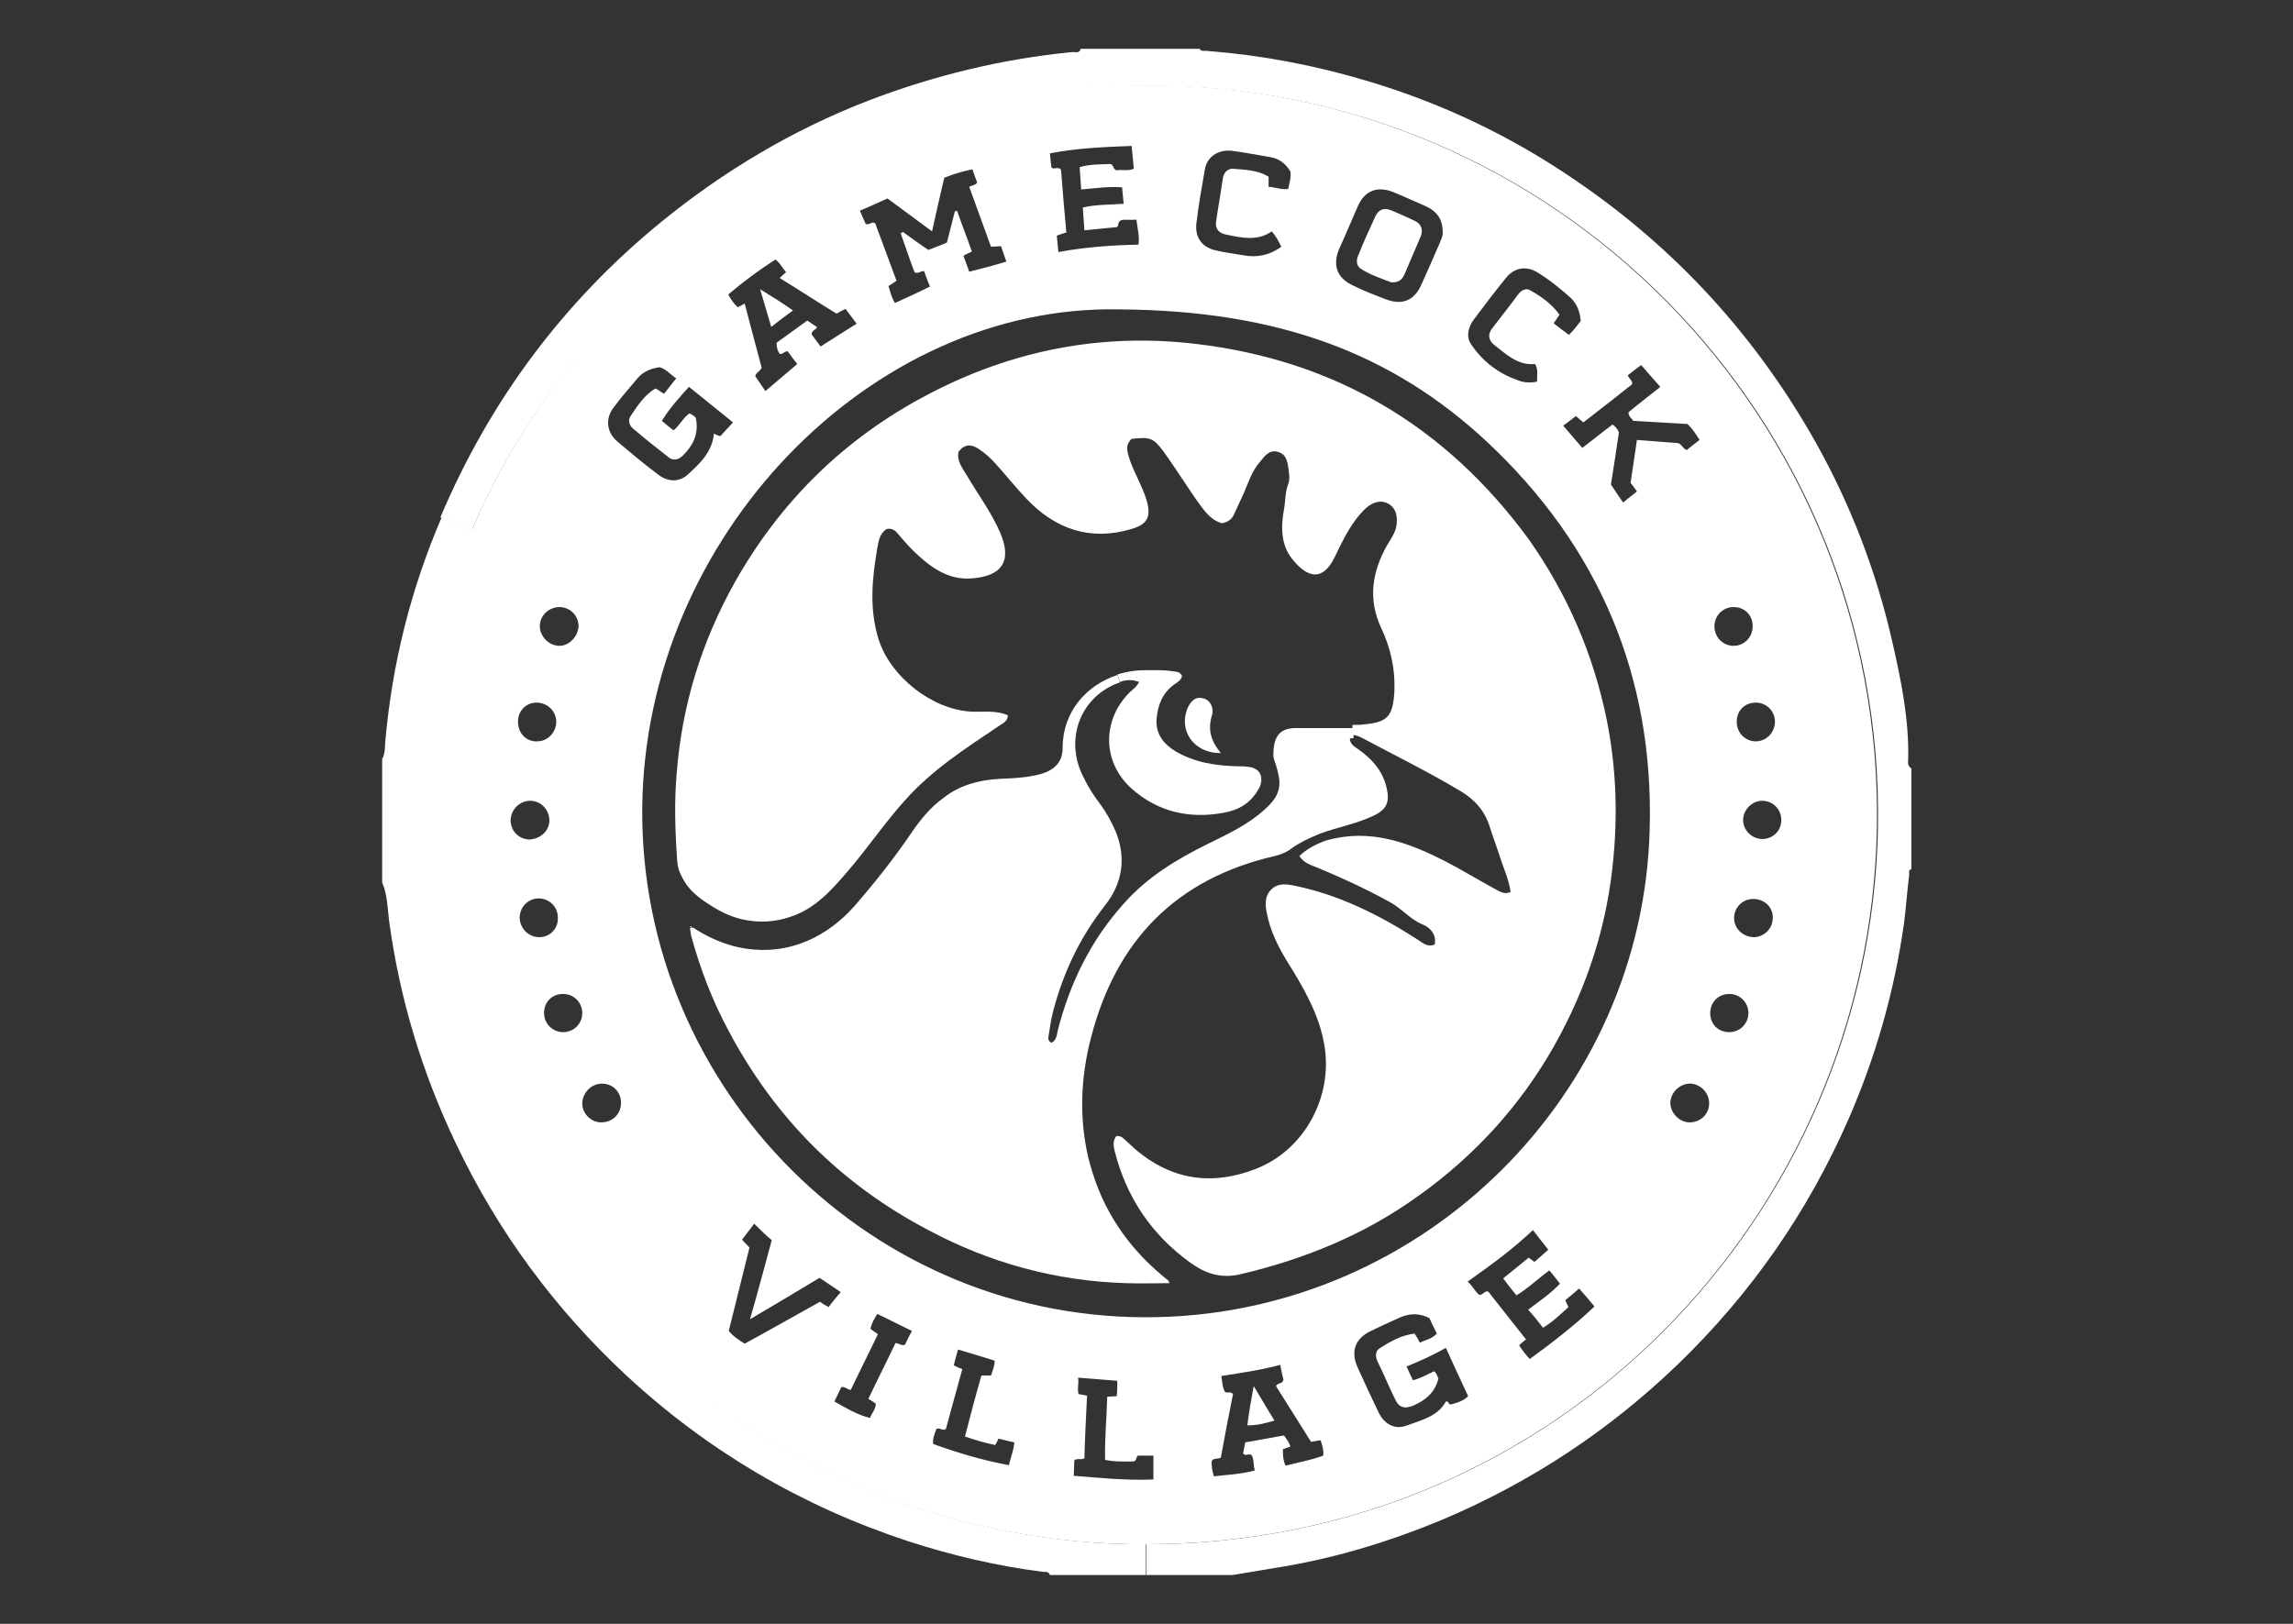
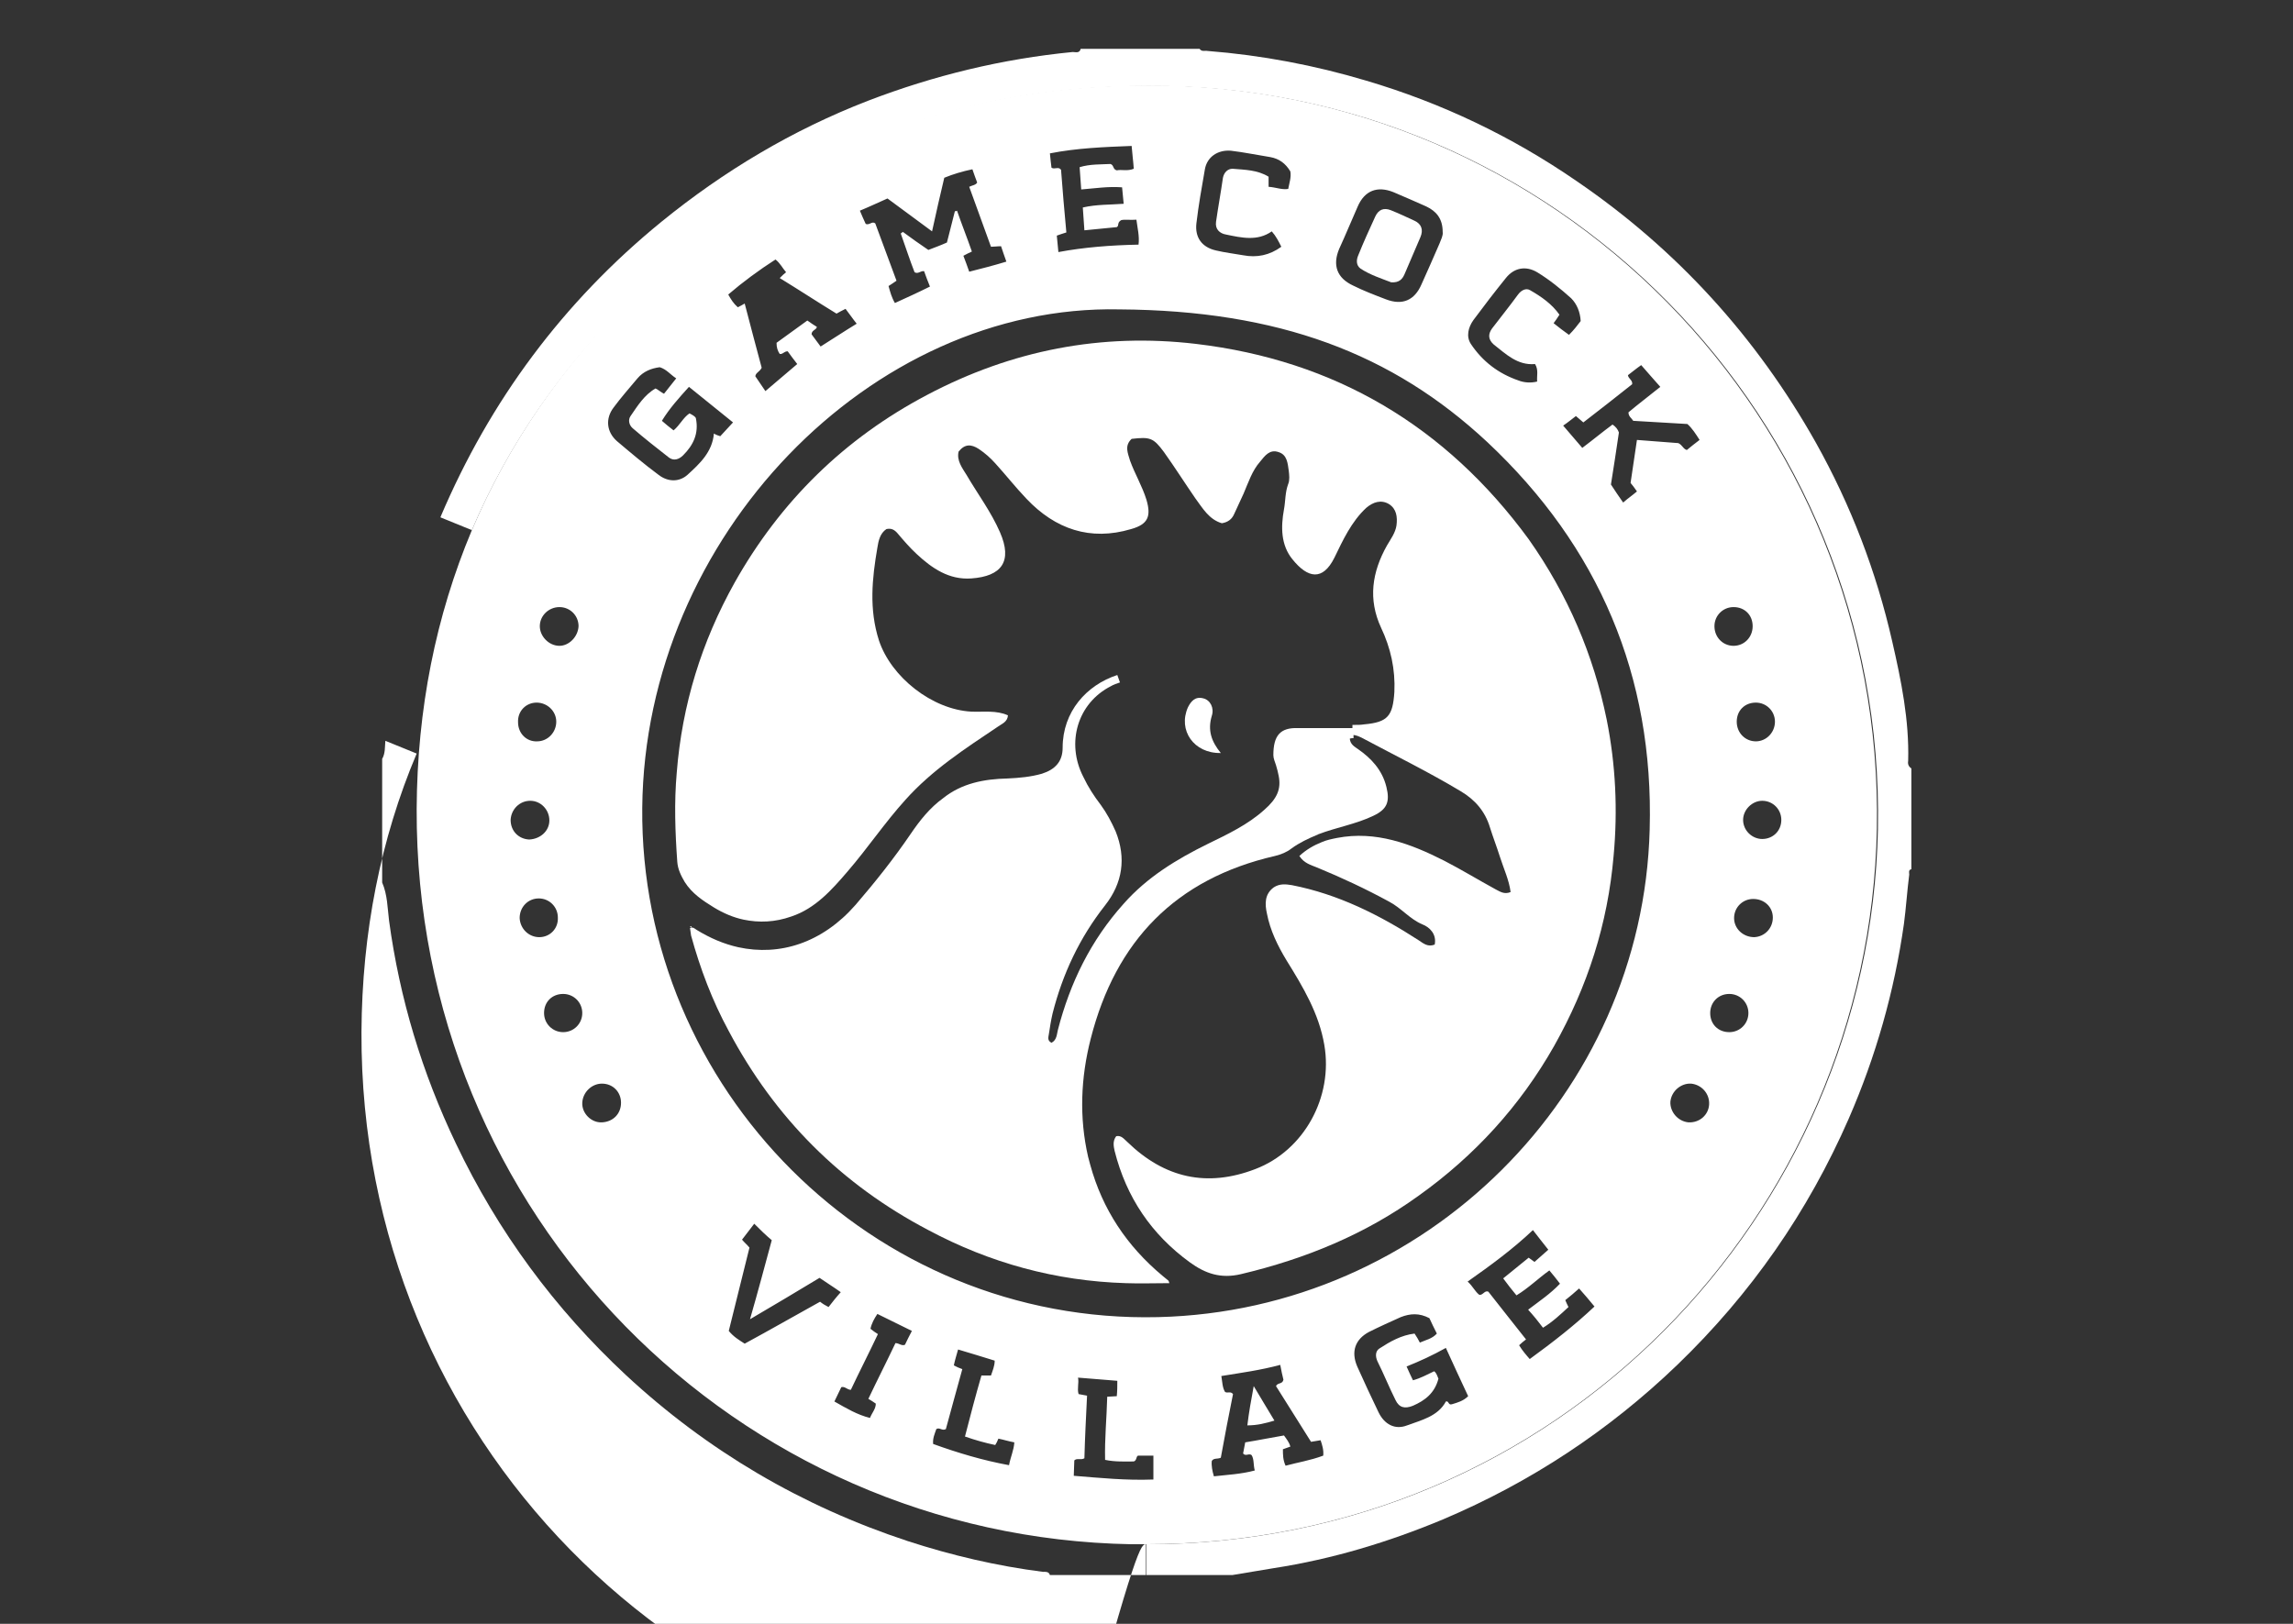
<svg xmlns="http://www.w3.org/2000/svg" version="1.1" id="Layer_1" x="0px" y="0px" viewBox="0 0 432 306" style="enable-background:new 0 0 432 306;" xml:space="preserve">
  <rect x="0" y="0" width="432" height="306" fill="#333333" stroke="none" />
  <style type="text/css"> .st0{fill:#FFFFFF;} .st1{fill-rule:evenodd;clip-rule:evenodd;fill:#FFFFFF;} </style>
  <g id="GCV_Black_00000165914060814378489370000002845150389345318551_">
    <g>
      <g>
        <g>
          <g>
            <path class="st0" d="M360.1,144.8v19c-0.6,0.1-0.4,0.7-0.4,1c-0.4,3.1-0.6,6.3-1,9.3c-1.8,12.7-5.3,25-10.4,36.7 c-7.7,17.6-18.4,33-32.3,46.4c-12.9,12.4-27.6,22.1-44.1,29.1c-10.3,4.3-20.9,7.5-31.9,9.2c-2.6,0.4-5.2,0.9-7.8,1.3h-16.2V291 c77.6,0,136.3-62.2,137.8-134.7c1.5-77.5-61-140.6-137.5-140.1c-37.7,0-70.2,13.4-96.8,39.7C105.9,69,95.8,83.7,88.9,99.9 L83,97.5c0,0,0,0,0-0.1c9.3-21.9,23.1-40.5,41.6-55.6c11.8-9.6,24.7-17.3,38.9-22.8c12.5-4.8,25.3-7.9,38.6-9.2 c0.5,0,1.3,0.3,1.5-0.6H226c0.4,0.6,1,0.3,1.5,0.4c10.2,0.8,20.2,2.7,29.9,5.6c14.2,4.2,27.4,10.5,39.6,18.9 c18.9,12.9,33.9,29.4,45.1,49.3c6.6,11.8,11.4,24.3,14.4,37.5c1.7,7.4,3.2,14.8,3,22.4C359.4,143.9,359.5,144.4,360.1,144.8" />
            <path class="st0" d="M216.1,16.1c76.5-0.4,139,62.7,137.5,140.1C352.2,228.8,293.5,291,215.9,291c-0.9,0-1.8,0-2.7,0 c-74.4-1.3-135-62-134.7-138.6c0.1-18.8,3.6-36.3,10.4-52.5c6.8-16.1,17-30.9,30.3-44.1C145.9,29.5,178.4,16.1,216.1,16.1 M335.6,154.5c0-2-1.6-3.6-3.6-3.6c-1.9,0-3.6,1.7-3.6,3.6c0,2,1.7,3.6,3.6,3.6C334,158.1,335.6,156.6,335.6,154.5 M330.5,176.6c2-0.1,3.5-1.7,3.5-3.7c0-2-1.6-3.5-3.7-3.5c-2,0-3.6,1.6-3.6,3.6C326.7,175,328.4,176.6,330.5,176.6 M330.8,139.7c2,0,3.6-1.7,3.6-3.7c0-2-1.6-3.6-3.6-3.6c-2.1,0-3.6,1.5-3.6,3.6C327.2,138.1,328.8,139.7,330.8,139.7 M326.6,121.7c2,0,3.6-1.6,3.6-3.7c0-2.1-1.5-3.6-3.6-3.6c-2,0-3.6,1.6-3.6,3.6C323,120.1,324.6,121.7,326.6,121.7 M325.8,194.5c2,0,3.6-1.6,3.6-3.6c0-2-1.6-3.6-3.6-3.6c-2.1,0-3.6,1.6-3.6,3.6C322.2,193,323.7,194.5,325.8,194.5 M322,208.1 c0.1-2-1.4-3.7-3.4-3.9c-1.9-0.1-3.7,1.4-3.9,3.4c-0.1,1.9,1.4,3.7,3.4,3.9C320.2,211.6,321.9,210.1,322,208.1 M317.8,84.8 c0.7-0.6,1.5-1.2,2.4-1.9c-0.7-1.1-1.4-2.2-2.3-3c-3.4-0.2-6.8-0.4-10.2-0.6c-0.3-0.5-0.9-0.8-0.9-1.6c1.9-1.6,3.9-3.1,6-4.8 c-1.3-1.5-2.5-2.8-3.6-4.1c-1,0.7-1.7,1.3-2.5,1.9c0.1,0.7,0.9,0.9,0.8,1.7c-3,2.4-6.1,4.8-9.2,7.2c-0.5-0.4-0.9-0.8-1.4-1.2 c-0.8,0.6-1.5,1.2-2.4,1.8c1.3,1.5,2.4,2.8,3.6,4.2c2-1.5,3.8-3,5.7-4.4c0.6,0.4,1,0.9,1.2,1.5c-0.5,3.4-1,6.7-1.5,9.8 c0.8,1.2,1.5,2.3,2.3,3.4c0.9-0.8,1.8-1.4,2.6-2.1c-0.4-0.6-0.8-1.1-1.2-1.6c0.4-2.7,0.8-5.4,1.2-8.1c2.8,0.2,5.4,0.4,7.8,0.6 C317,83.9,317.1,84.6,317.8,84.8 M310.8,156.3c0.8-28.9-9.6-53.3-30.6-73c-17.9-16.7-39.3-24.8-69.3-25 c-46.8-1-89.4,42.8-89.9,93.9c-0.5,52.8,43.2,97.3,97.2,96C268.5,247,309.5,206.2,310.8,156.3 M300.4,246.2 c-1-1.2-1.9-2.3-2.9-3.4c-0.9,0.8-1.7,1.5-2.6,2.2c0.2,0.5,0.4,0.9,0.6,1.3c-1.5,1.4-3,2.8-4.8,3.9c-0.9-1.2-1.8-2.3-2.8-3.4 c2.1-1.6,4.2-3,6-4.9c-0.7-0.9-1.3-1.7-2-2.5c-2.1,1.5-3.9,3.3-6.2,4.7c-0.9-1.1-1.7-2.1-2.5-3.2c1.6-1.3,3.2-2.6,4.8-3.9 c0.3,0.2,0.7,0.5,1.1,0.8c0.9-0.8,1.7-1.5,2.6-2.3c-1-1.3-2-2.5-2.9-3.7c-3.8,3.6-7.9,6.6-12.3,9.7c1,0.9,1.4,1.9,2.2,2.5 c0.7,0.1,1-0.9,1.7-0.6c2.3,2.9,4.7,6,7.1,9c-0.5,0.4-0.9,0.7-1.3,1.1c0.6,1,1.3,1.8,2,2.6 C292.6,252.9,296.7,249.7,300.4,246.2 M297.8,60.5c-0.1-1.7-0.7-3.2-1.8-4.3c-2-1.8-4.1-3.5-6.4-4.9c-2.2-1.3-4.4-0.8-5.9,1.1 c-2.1,2.6-4.1,5.2-6.1,7.9c-1,1.4-1.4,3.1-0.5,4.5c2.2,3.3,5.2,5.6,9,6.9c1,0.4,2.3,0.5,3.5,0.2c-0.1-1.1,0.3-2.2-0.4-3.3 c-3.3,0.3-5.5-1.9-7.8-3.7c-1-0.9-1.1-1.9-0.3-3c1.6-2.1,3.3-4.2,4.9-6.4c0.6-0.8,1.5-1.3,2.3-0.8c2.1,1.2,4.1,2.6,5.5,4.6 c-0.4,0.6-0.7,1.1-1.1,1.6c1,0.8,1.9,1.5,2.9,2.2C296.5,62.2,297.2,61.3,297.8,60.5 M276.6,263.1c-1.4-3-2.8-6-4.2-9.1 c-2.5,1.4-4.9,2.5-7.4,3.5c0.4,0.9,0.8,1.8,1.2,2.6c1.5-0.4,2.7-1.1,4-1.7c0.5,0.4,0.6,1,0.8,1.4c-0.7,2.7-2.5,4.1-4.8,5.1 c-1.5,0.6-2.6,0.4-3.3-1.1c-1.2-2.4-2.2-4.9-3.4-7.3c-0.4-0.9-0.4-1.9,0.4-2.4c2-1.3,4.1-2.5,6.6-2.8c0.4,0.6,0.7,1.1,1,1.7 c1.1-0.5,2.3-0.7,3.2-1.7c-0.5-1-1-2-1.4-2.9c-1.9-1-3.6-0.9-5.4-0.2c-2,0.9-4,1.8-6,2.8c-2.6,1.4-3.4,3.7-2.2,6.5 c1.3,2.9,2.6,5.7,4,8.6c1.1,2.3,3.1,3.4,5.4,2.5c2.7-1,5.8-1.7,7.3-4.5c0.6-0.2,0.4,0.8,1.2,0.5 C274.6,264.3,275.7,264,276.6,263.1 M271.2,45.9c0.3-0.8,0.7-1.5,0.6-2.2c0-2.5-1.2-3.9-3.1-4.8c-2-0.9-4.1-1.8-6.2-2.7 c-3-1.2-5.4-0.3-6.7,2.7c-1.2,2.7-2.3,5.4-3.5,8c-1.3,3.1-0.4,5.5,2.6,6.9c2,1,4.1,1.8,6.2,2.6c3.1,1.2,5.4,0.2,6.7-2.8 C268.9,51.1,270.1,48.5,271.2,45.9 M249.3,274.3c0.1-1.1-0.2-2-0.5-2.9c-0.6,0.1-1.2,0.2-1.8,0.3c-2.2-3.5-4.4-7-6.6-10.5 c0.3-0.7,1.2-0.3,1.4-1.2c-0.2-0.8-0.4-1.7-0.6-2.8c-3.7,1-7.4,1.5-11.1,2.1c0.2,1.2,0.2,2.2,0.7,3c0.5,0.3,1-0.2,1.5,0.4 c-0.8,4-1.6,8.1-2.3,12c-0.7,0.3-1.3,0-1.7,0.6c-0.1,0.9,0.1,1.9,0.4,2.9c2.6-0.3,5.1-0.4,7.7-1.1c-0.3-1.1-0.1-2.1-0.6-2.9 c-0.5-0.4-1.1,0.3-1.6-0.3c0.1-0.7,0.3-1.4,0.4-2.1c2.5-0.4,4.9-0.9,7.3-1.3c0.5,0.7,1,1.3,1.2,2.1c-0.5,0.2-0.9,0.3-1.4,0.5 c0,1,0,2,0.5,3.1C244.4,275.6,246.9,275.2,249.3,274.3 M242.7,35.6c0.2-1.1,0.6-2.2,0.4-3.3c-0.9-1.5-2.1-2.4-3.8-2.7 c-2.5-0.4-4.9-0.9-7.4-1.2c-2.5-0.2-4.5,1.2-4.9,3.5c-0.6,3.4-1.2,6.8-1.6,10.2c-0.3,2.6,1,4.5,3.7,5.1 c1.7,0.4,3.4,0.6,5.1,0.9c2.6,0.5,5,0,7.2-1.6c-0.5-1-1-2-1.8-2.9c-2.7,1.9-5.7,1.2-8.6,0.6c-1.2-0.2-2.1-1-1.9-2.4 c0.4-2.8,0.9-5.5,1.3-8.3c0.2-1,0.9-1.7,1.8-1.7c2.3,0.2,4.7,0.2,6.8,1.5v1.9C240.4,35.3,241.5,35.8,242.7,35.6 M217.3,278.8 v-4.5h-2.9c-0.4,0.2-0.2,0.9-0.8,1.1c-1.7,0-3.5,0.1-5.4-0.3c-0.1-4,0.3-7.9,0.4-11.9c0.6,0,1.2-0.1,1.8-0.1 c0.1-1,0.1-1.9,0.1-2.9c-2.5-0.2-4.9-0.4-7.4-0.6c0.2,1.1-0.2,2,0.1,3.1c0.5,0.1,1,0.2,1.6,0.3c-0.2,4.1-0.4,8-0.5,11.8 c-0.7,0.4-1.4-0.1-1.9,0.4c0,0.9-0.1,1.9-0.1,2.9C207.3,278.5,212.1,279,217.3,278.8 M214.5,46.1c0.2-1.6-0.2-3.1-0.4-4.7 c-1.2,0.1-2.3-0.1-2.9,0.1c-0.8,0.5-0.3,1-0.8,1.3c-2,0.2-4,0.4-6.1,0.6c-0.1-1.5-0.2-2.9-0.3-4.3c2.6-0.6,5.1-0.5,7.7-0.7 c-0.1-1.1-0.2-2.1-0.3-3.1c-2.7-0.2-5.1,0.2-7.7,0.4c-0.1-1.5-0.2-2.8-0.3-4.2c2-0.6,4-0.5,5.8-0.6c0.7,0.2,0.4,1,1.2,1.2 c0.9-0.2,2,0.2,3.2-0.3c-0.1-1.5-0.3-2.9-0.4-4.3c-5.2,0.2-10.3,0.4-15.4,1.4c0.1,1.1,0.2,1.9,0.3,2.7c0.6,0.4,1.3-0.3,1.8,0.4 c0.3,3.8,0.6,7.7,1,11.8c-0.7,0.2-1.2,0.4-1.8,0.6c0.1,1.1,0.2,2,0.3,3.1C204.2,46.6,209.3,46.2,214.5,46.1 M190.1,276.1 c0.3-1.6,0.9-2.8,1-4.3c-1.1-0.2-2-0.5-3-0.7c-0.2,0.5-0.4,0.9-0.6,1.2c-1.9-0.4-3.7-0.9-5.7-1.6c1-3.9,2-7.7,3.1-11.5h1.8 c0.3-0.9,0.7-1.8,0.7-2.8c-2.3-0.7-4.5-1.4-6.9-2.1c-0.3,1.1-0.6,2-0.8,3c0.6,0.3,1,0.5,1.6,0.7c-1.1,3.9-2.1,7.7-3.1,11.3 c-0.7,0.4-1.2-0.4-1.8,0c-0.3,0.9-0.7,1.7-0.6,2.8C180.5,273.8,185.2,275.2,190.1,276.1 M189.6,49.3c-0.4-1.1-0.7-2-1-2.9 c-0.7,0-1.3,0.1-1.9,0.1c-1.4-3.8-2.7-7.5-4.1-11.3c0.6-0.3,1.2-0.3,1.5-0.8c-0.3-0.8-0.6-1.6-0.9-2.5 c-1.9,0.4-3.6,0.9-5.3,1.6c-0.8,3.3-1.5,6.5-2.3,10.1c-3-2.2-5.7-4.2-8.4-6.2c-1.8,0.8-3.5,1.6-5.2,2.3 c0.4,0.9,0.7,1.7,1.1,2.5c0.7,0.3,1.2-0.6,1.8-0.1c1.3,3.6,2.7,7.2,4,10.8c-0.6,0.4-1,0.7-1.5,1c0.3,1.1,0.6,2.2,1.2,3.2 c2.2-1,4.4-2,6.6-3.1c-0.4-1-0.8-2-1.1-2.9c-0.7-0.1-1.1,0.6-1.8,0.2c-0.9-2.3-1.7-4.8-2.6-7.3c0.1-0.1,0.3-0.2,0.4-0.3 c1.6,1.2,3.2,2.3,4.8,3.4c1.3-0.5,2.4-0.9,3.5-1.4c0.5-2,1-4,1.5-5.9c0.1,0,0.3,0,0.4-0.1c0.9,2.6,1.9,5.1,2.8,7.7 c-0.6,0.3-1.1,0.5-1.6,0.8c0.4,1,0.7,1.9,1.1,3C185,50.6,187.3,50,189.6,49.3 M170.5,253.4c0.4-0.8,0.8-1.7,1.3-2.6 c-2.2-1.1-4.3-2.1-6.5-3.2c-0.6,0.9-1.1,1.8-1.3,2.8c0.5,0.4,0.9,0.7,1.4,1c-1.7,3.6-3.5,7.1-5.1,10.5c-0.7,0-1.1-0.7-1.8-0.5 c-0.4,0.8-0.8,1.7-1.3,2.7c2.3,1.3,4.3,2.5,6.7,3.1c0.4-1,1.1-1.7,1.1-2.7c-0.4-0.3-0.9-0.6-1.4-0.9c1.7-3.6,3.5-7.1,5.1-10.5 C169.4,253.1,169.9,253.7,170.5,253.4 M161.4,61c-0.8-1-1.4-1.9-2.1-2.8c-0.6,0.3-1.2,0.6-1.7,0.9c-3.6-2.2-7.1-4.5-10.7-6.7 c0.5-0.5,0.8-0.8,1.2-1.1c-0.7-0.8-1.1-1.7-2-2.4c-3.1,2-6.1,4.2-8.9,6.6c0.5,0.9,1,1.7,1.8,2.4c0.4-0.2,0.8-0.4,1.3-0.7 c1.1,4.3,2.2,8.3,3.2,12.1c-0.4,0.8-1.1,0.9-1.2,1.6c0.6,0.9,1.3,1.9,1.9,2.8c2-1.7,4-3.4,6-5.1c-0.7-0.9-1.3-1.7-1.8-2.4 c-0.7,0-0.9,0.6-1.5,0.5c-0.4-0.6-0.6-1.2-0.6-2.1c1.9-1.4,3.9-2.8,5.8-4.2c0.7,0.5,1.3,0.9,1.8,1.2c-0.1,0.6-1,0.6-1,1.4 c0.5,0.7,1.1,1.5,1.7,2.3C157,63.8,159.1,62.4,161.4,61 M156.1,246.3c0.7-0.9,1.4-1.8,2.3-2.8c-1.4-1-2.7-1.8-4-2.7 c-4.3,2.6-8.5,5.1-13.1,7.8c1.5-5.2,2.8-10.1,4.1-14.9c-1.2-1-2.2-2-3.3-3.1c-0.8,1-1.5,2-2.3,3c0.4,0.5,0.9,0.9,1.4,1.5 c-1.3,5.2-2.6,10.5-3.9,15.7c0.9,1.1,1.9,1.7,3,2.4c4.8-2.6,9.5-5.3,14.2-7.9C155,245.7,155.5,246,156.1,246.3 M135.7,82.2 c0.8-0.9,1.6-1.7,2.4-2.6c-2.8-2.3-5.5-4.4-8.3-6.7c-1.9,2.1-3.7,4.1-5.1,6.4c0.7,0.6,1.4,1.2,2.2,1.8c1.2-1,1.8-2.4,3-3.2 c0.6,0.3,1.1,0.6,1.2,0.9c0.6,2.9-0.5,5.1-2.4,7c-0.8,0.8-1.8,1.1-2.7,0.4c-2.3-1.8-4.6-3.6-6.8-5.5c-0.7-0.6-0.9-1.6-0.4-2.3 c1.3-1.9,2.6-4,4.7-5.2c0.6,0.3,1,0.7,1.6,1c0.8-1,1.5-1.9,2.3-2.9c-1.1-0.7-1.8-1.7-3.1-2.1c-1.6,0.2-3.1,0.8-4.2,2.1 c-1.5,1.8-3.1,3.6-4.5,5.5c-1.6,2.1-1.3,4.6,0.6,6.3c2.6,2.2,5.2,4.4,7.9,6.4c1.7,1.3,3.8,1.4,5.4,0c2.3-2.1,4.7-4.3,5-7.8 C135,82,135.4,82.1,135.7,82.2 M117,207.8c0-2-1.5-3.6-3.6-3.6c-1.9,0-3.6,1.6-3.7,3.6c-0.1,2,1.7,3.8,3.7,3.7 C115.5,211.4,117,209.9,117,207.8 M109.7,190.9c0-2-1.6-3.6-3.6-3.6c-2.1,0-3.6,1.5-3.6,3.6c0,2,1.6,3.6,3.6,3.6 C108.1,194.5,109.7,192.9,109.7,190.9 M109,118c0-2-1.6-3.6-3.6-3.6c-2,0-3.7,1.6-3.7,3.6c0,1.9,1.7,3.7,3.7,3.7 C107.2,121.7,108.9,120,109,118 M101.6,176.6c2,0,3.6-1.6,3.5-3.7c0-2-1.6-3.6-3.6-3.6c-2,0-3.6,1.6-3.6,3.7 C98,175,99.6,176.6,101.6,176.6 M101.2,139.7c2,0,3.6-1.7,3.6-3.7c0-2-1.7-3.6-3.7-3.6c-2,0-3.6,1.6-3.5,3.7 C97.6,138.2,99.2,139.8,101.2,139.7 M103.5,154.6c0-2-1.6-3.7-3.6-3.7c-2,0-3.6,1.6-3.7,3.6c0,2.1,1.5,3.6,3.5,3.7 C101.8,158.1,103.5,156.6,103.5,154.6" />
            <path class="st0" d="M302.7,135.6c1.7,8.5,2.1,17.1,1.3,25.7c-1.1,12.8-4.9,24.6-11.2,35.8c-6.4,11.3-15,20.7-25.5,28.2 c-10.1,7.3-21.3,11.9-33.5,14.8c-3.8,0.9-6.7-0.1-9.6-2.2c-7.3-5.3-12-12.3-14.2-21c-0.2-0.9-0.4-1.9,0.3-2.8 c1-0.2,1.5,0.6,2.1,1.1c7,6.8,15,8.6,24.1,5.1c9.2-3.5,14.7-13.6,13-23.4c-1-5.9-4-10.9-7.1-15.9c-1.7-2.8-3.1-5.7-3.7-8.8 c-0.4-1.8-0.5-3.7,1.3-5c1.1-0.7,2.2-0.6,3.4-0.4c8.7,1.7,16.5,5.6,23.9,10.4c0.9,0.6,1.7,1.3,3,0.8c0.4-2-1-3.3-2.3-3.8 c-2.4-1-4-3.1-6.3-4.3c-4.4-2.4-8.9-4.5-13.5-6.4c-1.2-0.5-2.5-0.8-3.4-2.2c1.3-1.2,2.7-2,4.2-2.6c0.9-0.4,1.9-0.6,2.9-0.8 c7.3-1.4,13.9,1.1,20.2,4.3c3.3,1.7,6.4,3.6,9.7,5.4c0.8,0.4,1.6,1,2.8,0.5c-0.3-2.3-1.3-4.4-2-6.6c-0.6-1.9-1.3-3.7-1.9-5.6 c-0.9-3-2.8-5.2-5.5-6.8c-6-3.6-12.3-6.7-18.5-10c-0.6-0.3-1.2-0.6-1.9-0.6v-1.9h0.4c0.6,0,1.2,0,1.8-0.1 c4.5-0.4,5.4-1.6,5.7-6.1c0.2-4.3-0.7-8.3-2.5-12.1c-2.5-5.4-1.7-10.5,1.1-15.5c0.7-1.2,1.6-2.4,1.8-3.8c0.2-1.6,0-3.1-1.4-4 c-1.5-0.9-3-0.4-4.3,0.7c-2.8,2.6-4.4,6.1-6,9.4c-2.2,4.4-5,3.9-7.9,0.3c-2.2-2.7-2.2-6.1-1.6-9.4c0.3-1.6,0.2-3.2,0.8-4.8 c0.3-0.7,0.2-1.7,0.1-2.5c-0.2-1.4-0.3-3-1.9-3.5c-1.7-0.6-2.6,0.7-3.5,1.8c-1.5,1.7-2.2,3.9-3.1,6c-0.6,1.3-1.2,2.6-1.8,3.9 c-0.4,0.9-1.1,1.5-2.3,1.7c-2.4-0.7-3.6-2.8-5-4.7c-2-2.9-3.9-5.9-5.9-8.7c-2-2.7-2.6-2.9-6.1-2.5c-1.4,1.3-0.7,2.7-0.3,4.1 c0.9,2.5,2.3,4.8,3.1,7.4c0.9,3.1,0.3,4.6-2.9,5.5c-7.7,2.3-14.3,0-19.7-5.7c-2.1-2.2-3.9-4.5-5.9-6.7c-0.9-1-1.9-1.9-3.1-2.7 c-1.4-0.9-2.6-1-3.8,0.5c-0.4,1.7,0.7,3.1,1.5,4.4c2.1,3.6,4.6,6.9,6.3,10.8c2.4,5.5,0.3,8.3-5.4,8.7 c-4.2,0.3-7.4-1.9-10.3-4.6c-1.3-1.2-2.5-2.6-3.6-3.9c-0.6-0.7-1.2-1-2.1-0.8c-1.2,0.8-1.5,2.2-1.7,3.5 c-1,5.8-1.6,11.6,0.3,17.5c2.3,6.9,10,13,17.4,13.4c2.3,0.1,4.7-0.3,6.9,0.7c-0.1,1.3-1.2,1.6-2,2.2 c-6.1,4.1-12.3,8.1-17.3,13.7c-3.9,4.3-7.1,9.1-10.9,13.5c-3,3.5-6.1,7-10.6,8.5c-3.1,1.1-6.1,1.2-9,0.6 c-1.9-0.4-3.8-1.2-5.6-2.3c-2.1-1.3-4.1-2.6-5.5-4.8c-0.7-1.2-1.3-2.4-1.4-3.8c-0.4-5.6-0.6-11.2-0.1-16.8 c1-12.8,4.7-24.7,10.9-35.8c8.6-15.3,20.7-27.2,36.3-35.4c15.9-8.4,32.8-11.7,50.6-9.6c26.2,3.1,47.1,15.5,62.7,36.8 C295.4,112.1,300.2,123.4,302.7,135.6" />
            <path class="st0" d="M266.5,41.6c1.3,0.6,1.7,1.7,1.1,3.1c-1,2.3-2,4.7-3,7c-0.4,0.9-1,1.6-2.5,1.5c-1.8-0.7-4-1.4-5.8-2.6 c-0.8-0.6-0.8-1.6-0.4-2.5c1-2.5,2.1-4.9,3.2-7.3c0.6-1.3,1.6-1.7,2.9-1.2C263.5,40.2,265,40.9,266.5,41.6" />
            <path class="st0" d="M261.2,148.3c0.7,2.8,0.1,4.2-2.4,5.4c-3.3,1.6-7,2.2-10.4,3.5c-0.1,0-0.1,0.1-0.2,0.1 c-1.7,0.7-3.4,1.5-4.9,2.6c-0.9,0.7-1.9,1.1-3.1,1.4c-18.7,4.3-30,16-34.7,34.4c-1.9,7.4-2.2,14.9-0.5,22.3 c0.1,0.5,0.3,1,0.4,1.5c2.3,8.4,6.9,15.3,13.6,20.9c0.4,0.3,0.7,0.6,1.1,0.9c0.1,0.1,0.1,0.2,0.2,0.5c-2.8,0-5.5,0.1-8.2,0 c-13.2-0.4-25.6-3.8-37.2-10c-16.4-8.6-28.9-21.1-37.6-37.5c-3.1-5.7-5.4-11.8-7.1-18c-0.1-0.5-0.1-0.9-0.2-1.4 c0.5-0.3,0.9,0.1,1.2,0.3c2.6,1.6,5.2,2.7,7.9,3.3c7.8,1.7,15.8-0.8,22.1-8c3.7-4.3,7.2-8.7,10.4-13.4c1.7-2.5,3.6-4.9,6.1-6.7 c3.5-2.8,7.7-3.6,12.1-3.7c2.2-0.1,4.4-0.3,6.5-0.9c2.5-0.8,3.9-2.3,3.9-4.9c0-6.8,4.5-11.8,10.3-13.7l0.5,1.4 c-0.6,0.2-1.2,0.4-1.7,0.7c-6.3,3.2-8.5,10.7-5.2,17.1c0.9,1.9,2,3.6,3.3,5.3c1.1,1.5,2,3.2,2.8,5c2,5,1.3,9.7-2,13.9 c-4.8,6.1-8,12.9-9.9,20.4c-0.3,1.3-0.5,2.6-0.7,3.9c-0.1,0.6-0.3,1.2,0.5,1.6c1-0.5,1-1.6,1.2-2.4c2.3-8.9,6.2-16.9,12.4-23.8 c4.4-5,10-8.4,15.9-11.3c3.7-1.8,7.5-3.6,10.6-6.4c2.4-2.1,3.2-3.9,2.7-6.4c-0.1-0.6-0.3-1.3-0.5-2c-0.2-0.6-0.5-1.3-0.5-1.9 c0-3.7,1.3-5.2,4.6-5.1c3.5,0,7,0,10.5,0v1.9c-0.2,0-0.5,0-0.7,0.1c0.1,1.1,0.9,1.5,1.6,2C258.2,142.8,260.4,145,261.2,148.3" />
-             <path class="st0" d="M237.6,146.4c0.1,0.7,0,1.5-0.5,2.3c-1.5,2.7-3.8,4-6.8,4.5c-6.3,1.1-12.1-0.2-17-4.5 c-5.6-4.9-5.8-12.9-0.5-18.2c0.6-0.6,1.4-1.1,1.8-2c-1.3-0.5-2.5-0.4-3.6,0l-0.5-1.4c1.6-0.5,3.3-0.8,5.1-0.8 c1.8,0,3.6-0.1,5.4,0.2c0.6,0.1,1.3,0,1.7,0.9c-0.2,0.8-0.9,1.2-1.5,1.6c-2.2,1.6-3.1,3.9-3.3,6.5c-0.2,2.8,1.3,4.7,3.6,6.1 c3.6,2.1,7.6,2.7,11.6,2.8c0.7,0,1.3,0,2,0.1C236.5,144.6,237.4,145.3,237.6,146.4" />
            <path class="st0" d="M236.2,261.2c1.4,2.3,2.6,4.4,3.9,6.5c-1.7,0.5-3.2,0.9-5.1,0.9C235.3,266.1,235.7,263.9,236.2,261.2" />
            <path class="st0" d="M230,141.9c-5.1,0.1-8.1-4.3-6.2-8.6c0.6-1.2,1.4-2.1,2.9-1.7c1.3,0.3,2.1,1.8,1.6,3.3 C227.5,137.6,228.2,139.7,230,141.9" />
-             <path class="st0" d="M215.9,291v5.8h-18.1c-0.2-0.7-0.9-0.6-1.3-0.6c-8.7-1.1-17.2-3.1-25.5-5.8c-20-6.6-37.7-17-53.1-31.3 c-13.4-12.5-24.1-27-32-43.6c-6.4-13.4-10.6-27.3-12.6-42c-0.3-2.4-0.3-4.9-1.3-7.2V143c0.6-1,0.5-2.3,0.6-3.4 c1.3-14.6,4.8-28.6,10.6-42.1l5.9,2.4c-6.8,16.1-10.3,33.7-10.4,52.5c-0.3,76.6,60.3,137.3,134.7,138.6 C214.1,291,215,291,215.9,291" />
-             <path class="st0" d="M149.4,58.5c-1.4,1-2.7,2-4.1,3.1c-0.7-2.3-1.3-4.5-2.1-7.1C145.5,55.9,147.4,57.1,149.4,58.5" />
+             <path class="st0" d="M215.9,291v5.8h-18.1c-0.2-0.7-0.9-0.6-1.3-0.6c-8.7-1.1-17.2-3.1-25.5-5.8c-20-6.6-37.7-17-53.1-31.3 c-13.4-12.5-24.1-27-32-43.6c-6.4-13.4-10.6-27.3-12.6-42c-0.3-2.4-0.3-4.9-1.3-7.2V143c0.6-1,0.5-2.3,0.6-3.4 l5.9,2.4c-6.8,16.1-10.3,33.7-10.4,52.5c-0.3,76.6,60.3,137.3,134.7,138.6 C214.1,291,215,291,215.9,291" />
            <path class="st0" d="M130,174.6c0.3-0.1,0.4,0,0.2,0.2C130.1,174.7,130,174.7,130,174.6" />
-             <path class="st0" d="M130.1,174.8L130.1,174.8L130.1,174.8C130.1,174.8,130.1,174.8,130.1,174.8" />
          </g>
        </g>
      </g>
    </g>
  </g>
</svg>